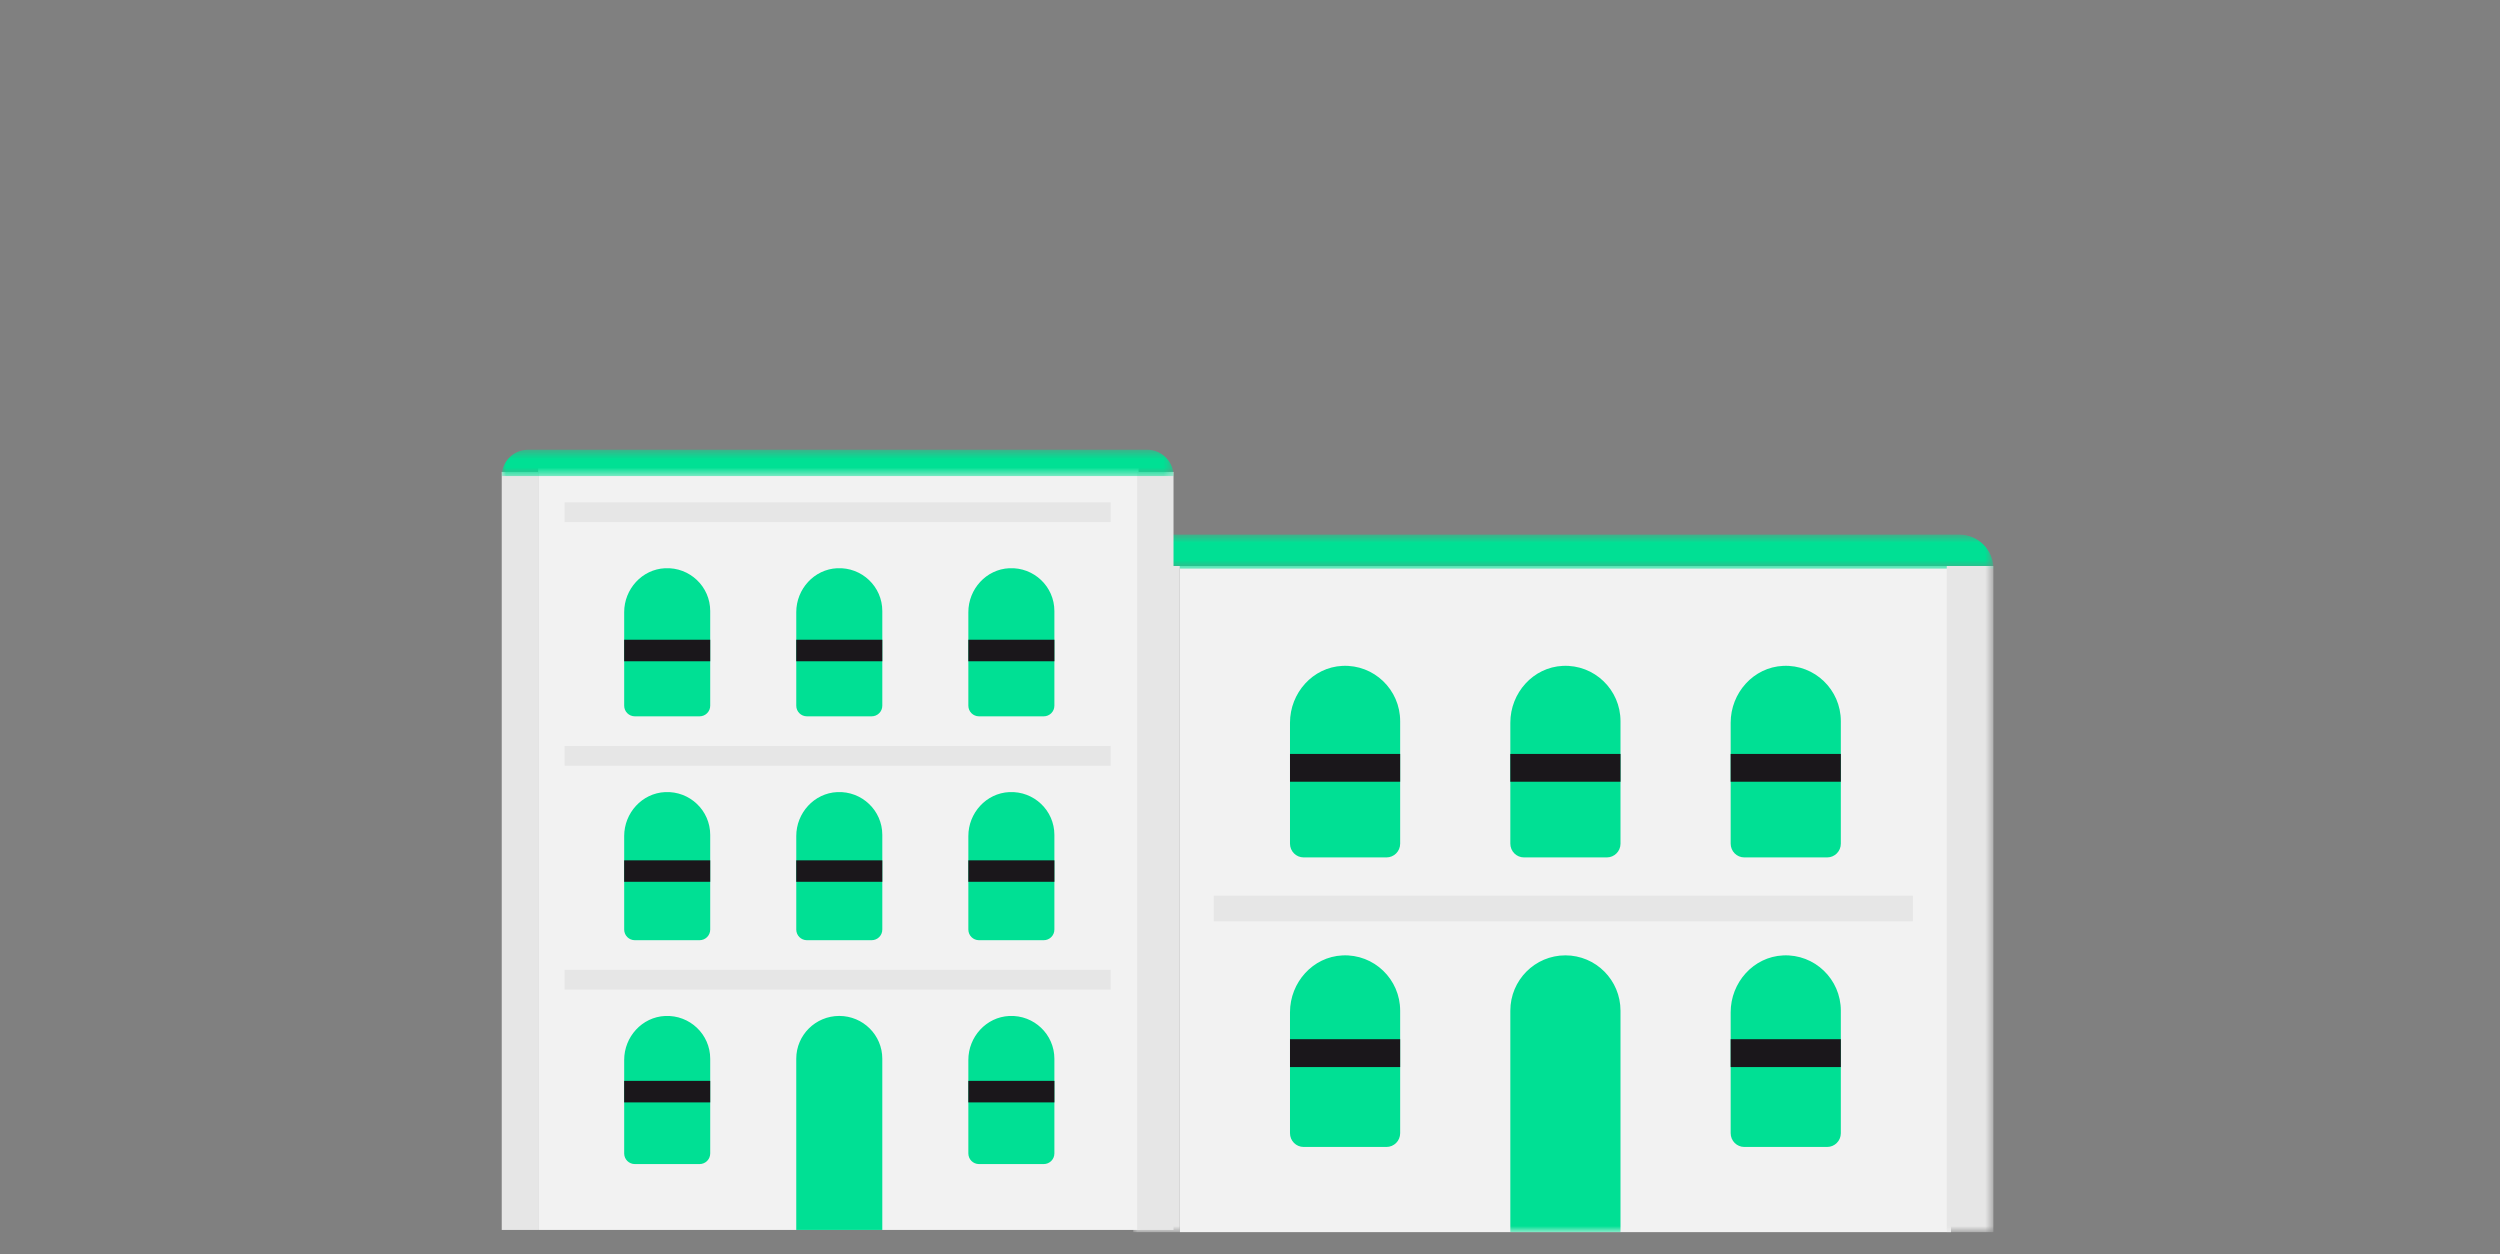
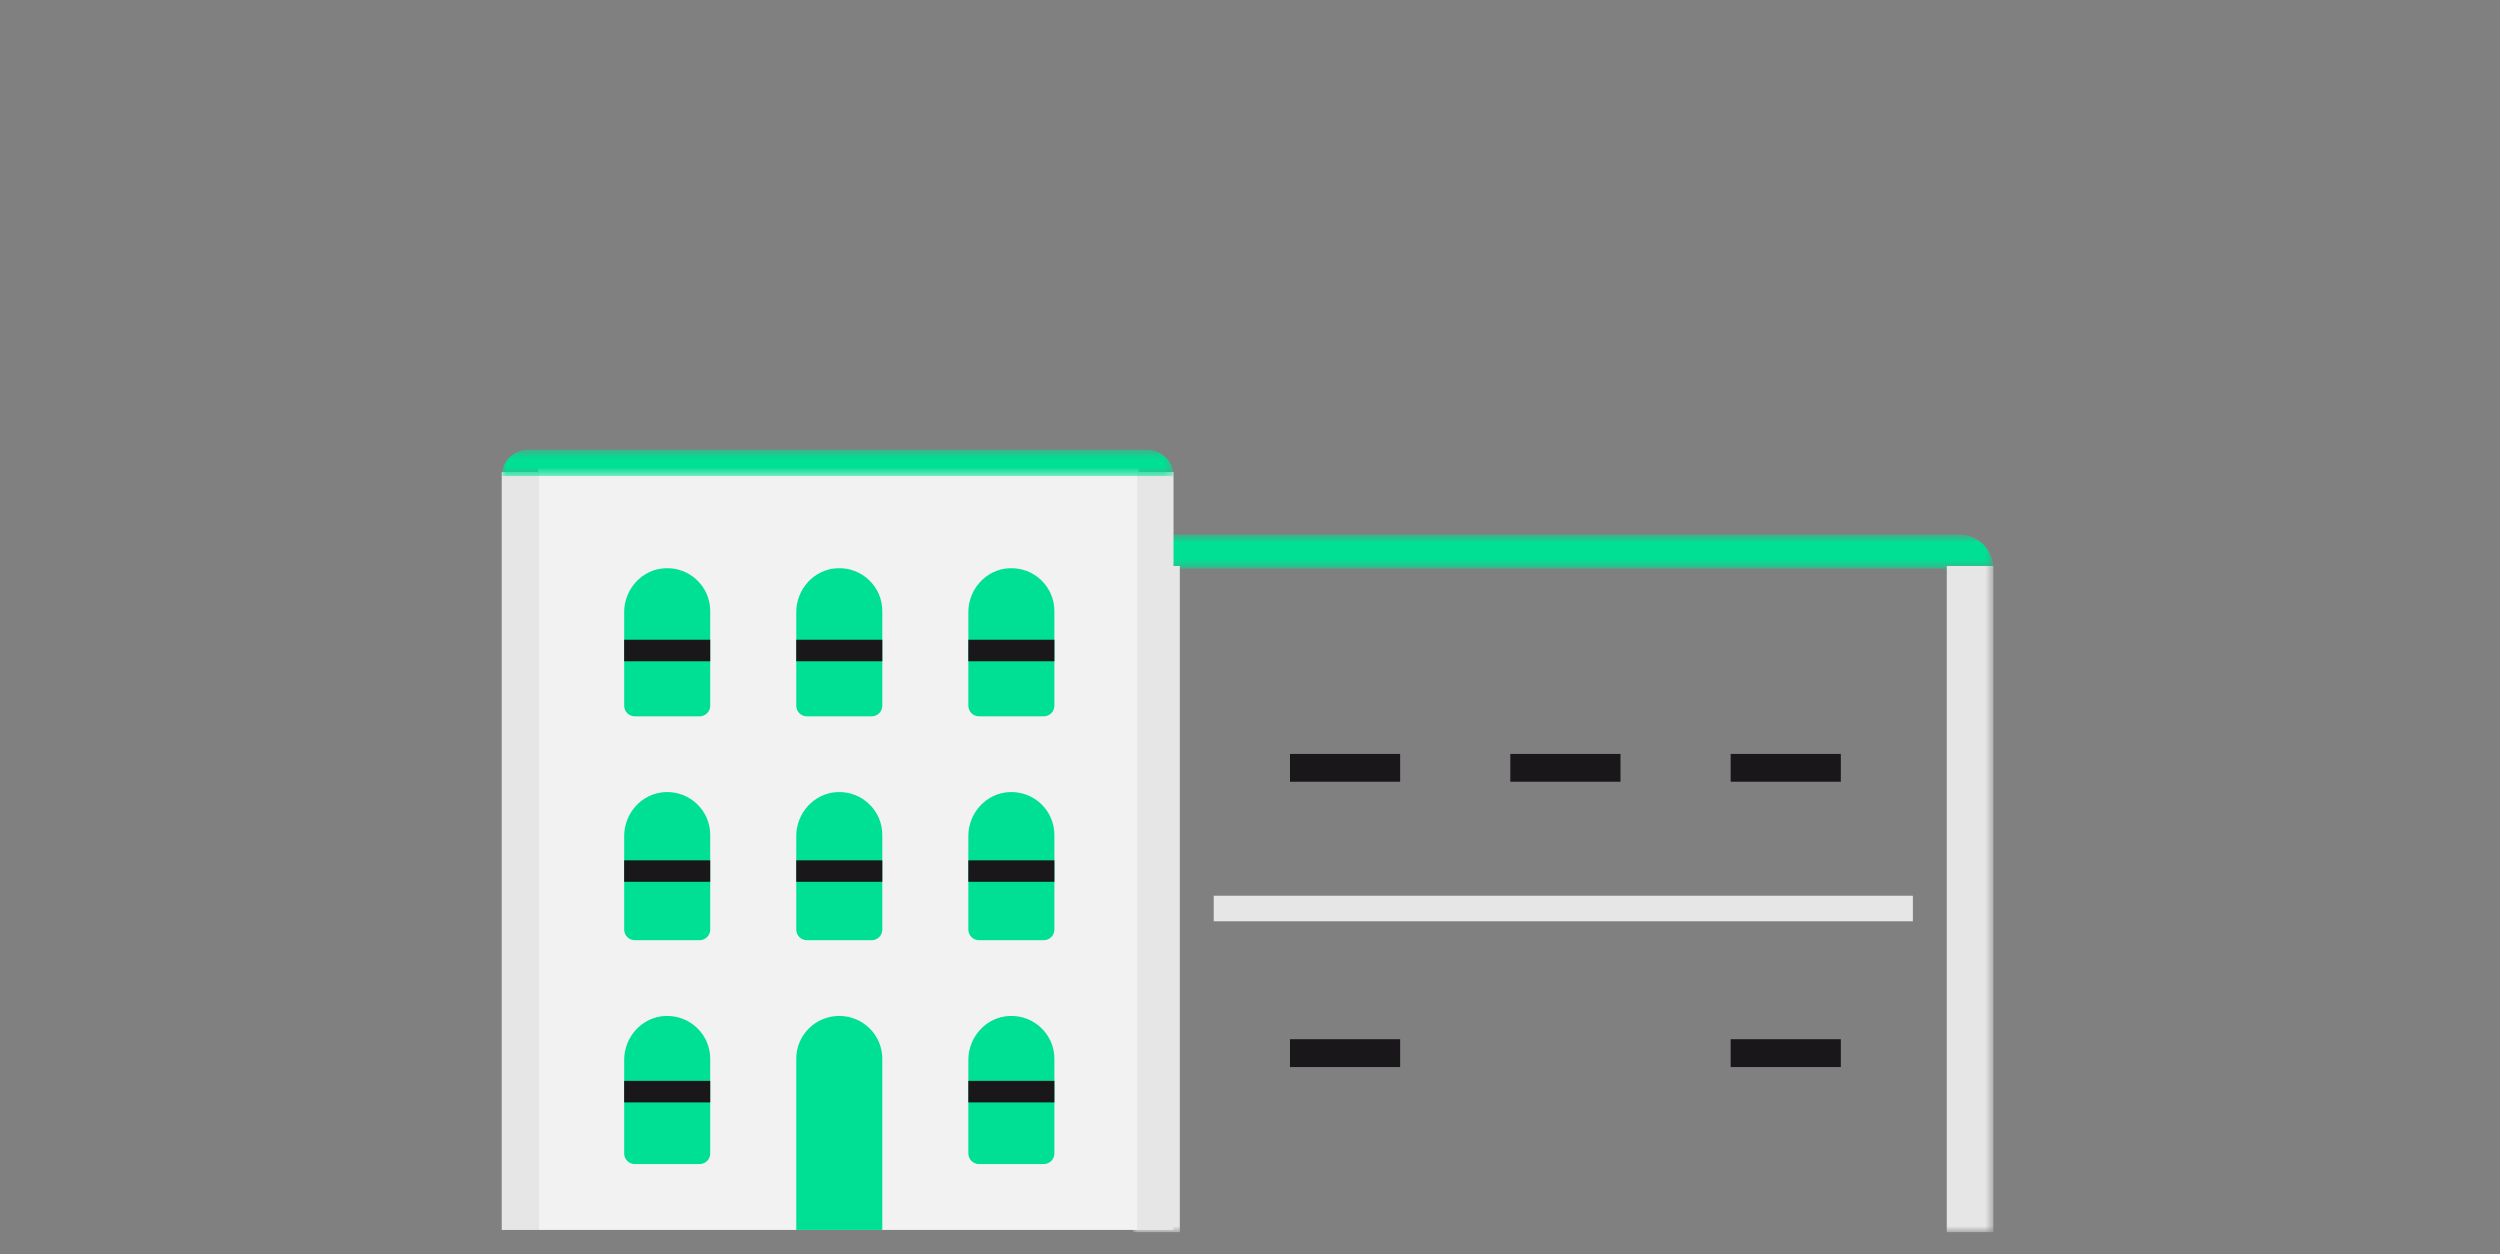
<svg xmlns="http://www.w3.org/2000/svg" xmlns:xlink="http://www.w3.org/1999/xlink" viewBox="0 0 289 145">
  <rect x="0" y="0" width="289" height="145" fill="#808080" stroke="none" />
  <defs>
    <path id="a" d="M0 .567h99.434v3.937H0z" />
    <path id="c" d="M0 81.196h99.434V.566H0z" />
    <path id="e" d="M0 .438H77.66v3.045H0z" />
  </defs>
  <g fill="none" fill-rule="evenodd">
    <path d="M0 0h289v145H0z" />
-     <path fill="#F2F2F2" d="M136.388 65.43v77.003h89.147l-.274-77.003z" />
    <g transform="translate(131 61.237)">
      <mask id="b" fill="#fff">
        <use xlink:href="#a" />
      </mask>
      <path fill="#00E094" d="M99.434 4.504H0C0 2.33 1.754.566 3.92.566h91.596c2.164 0 3.919 1.763 3.919 3.938" mask="url(#b)" />
      <mask id="d" fill="#fff">
        <use xlink:href="#c" />
      </mask>
      <path fill="#E6E6E6" d="M94.046 81.196h5.388V4.192h-5.388zM0 81.196h5.388V4.192H.001z" mask="url(#d)" />
-       <path fill="#00E094" d="M49.962 49.202c-3.517 0-6.368 2.864-6.368 6.398v25.596H56.33V55.6c0-3.534-2.851-6.398-6.368-6.398M24.183 15.738c-3.425.162-6.06 3.126-6.06 6.572v13.982c0 .877.709 1.588 1.58 1.588h9.575c.873 0 1.581-.71 1.581-1.588V22.13c0-3.637-3.02-6.565-6.676-6.392M49.654 15.738c-3.425.162-6.06 3.126-6.06 6.572v13.982c0 .877.708 1.588 1.58 1.588h9.574c.874 0 1.582-.71 1.582-1.588V22.13c0-3.637-3.02-6.565-6.676-6.392M75.124 15.738c-3.424.162-6.059 3.126-6.059 6.572v13.982c0 .877.708 1.588 1.58 1.588h9.575c.872 0 1.58-.71 1.58-1.588V22.13c0-3.637-3.019-6.565-6.676-6.392M24.183 49.209c-3.425.162-6.06 3.127-6.06 6.572v13.982c0 .878.709 1.588 1.58 1.588h9.575c.873 0 1.581-.71 1.581-1.588V55.6c0-3.637-3.02-6.565-6.676-6.392M75.124 49.209c-3.424.162-6.059 3.127-6.059 6.572v13.982c0 .878.708 1.588 1.58 1.588h9.575c.872 0 1.58-.71 1.58-1.588V55.6c0-3.637-3.019-6.565-6.676-6.392" mask="url(#d)" />
      <path fill="#E6E6E6" d="M9.306 45.264h80.821V42.31H9.307z" mask="url(#d)" />
      <path fill="#1A171B" d="M18.123 29.133h12.735v-3.215H18.123zM43.594 29.133H56.33v-3.215H43.594zM69.065 29.133H81.8v-3.215H69.065zM18.123 62.113h12.735v-3.216H18.123zM69.065 62.113H81.8v-3.216H69.065z" mask="url(#d)" />
    </g>
    <path fill="#F2F2F2" d="M62.208 53.666v88.515h69.625l-.214-88.515z" />
    <path fill="#E6E6E6" d="M131.45 142.18h4.209V54.553h-4.208zM58 142.18h4.208V54.553h-4.207z" />
    <path fill="#00E094" d="M97.02 117.442c-2.746 0-4.973 2.215-4.973 4.947v19.792h9.947v-19.792c0-2.732-2.226-4.947-4.973-4.947M76.887 65.687c-2.675.125-4.732 2.417-4.732 5.081V81.58c0 .679.553 1.228 1.234 1.228h7.478c.681 0 1.234-.549 1.234-1.228V70.63c0-2.812-2.358-5.076-5.214-4.942M96.78 65.687c-2.674.125-4.732 2.417-4.732 5.081V81.58c0 .679.552 1.228 1.234 1.228h7.477c.683 0 1.236-.549 1.236-1.228V70.63c0-2.812-2.36-5.076-5.215-4.942M116.673 65.687c-2.674.125-4.732 2.417-4.732 5.081V81.58c0 .679.553 1.228 1.234 1.228h7.478c.681 0 1.234-.549 1.234-1.228V70.63c0-2.812-2.358-5.076-5.214-4.942M76.887 91.567c-2.675.126-4.732 2.417-4.732 5.082v10.81c0 .68.553 1.229 1.234 1.229h7.478c.681 0 1.234-.55 1.234-1.228V96.51c0-2.813-2.358-5.077-5.214-4.943M96.78 91.567c-2.674.126-4.732 2.417-4.732 5.082v10.81c0 .68.552 1.229 1.234 1.229h7.477c.683 0 1.236-.55 1.236-1.228V96.51c0-2.813-2.36-5.077-5.215-4.943M116.673 91.567c-2.674.126-4.732 2.417-4.732 5.082v10.81c0 .68.553 1.229 1.234 1.229h7.478c.681 0 1.234-.55 1.234-1.228V96.51c0-2.813-2.358-5.077-5.214-4.943M76.887 117.447c-2.675.126-4.732 2.418-4.732 5.082v10.811c0 .679.553 1.228 1.234 1.228h7.478c.681 0 1.234-.55 1.234-1.228v-10.95c0-2.812-2.358-5.076-5.214-4.943M116.673 117.447c-2.674.126-4.732 2.418-4.732 5.082v10.811c0 .679.553 1.228 1.234 1.228h7.478c.681 0 1.234-.55 1.234-1.228v-10.95c0-2.812-2.358-5.076-5.214-4.943" />
    <path fill="#1A171B" d="M72.154 76.439h9.947v-2.487h-9.947zM92.047 76.439h9.947v-2.487h-9.947zM111.94 76.439h9.947v-2.487h-9.946zM72.154 101.939h9.947v-2.486h-9.947zM92.047 101.939h9.947v-2.486h-9.947zM111.94 101.939h9.947v-2.486h-9.946zM72.154 127.439h9.947v-2.487h-9.947zM111.94 127.439h9.947v-2.487h-9.946z" />
-     <path fill="#E6E6E6" d="M65.268 60.352h63.123v-2.284H65.268zM65.268 88.517h63.123v-2.284H65.268zM65.268 114.397h63.123v-2.284H65.268z" />
    <g transform="translate(58 51.552)">
      <mask id="f" fill="#fff">
        <use xlink:href="#e" />
      </mask>
      <path fill="#00E094" d="M77.66 3.483H0A3.052 3.052 0 0 1 3.06.438H74.6c1.69 0 3.06 1.363 3.06 3.045" mask="url(#f)" />
    </g>
  </g>
</svg>